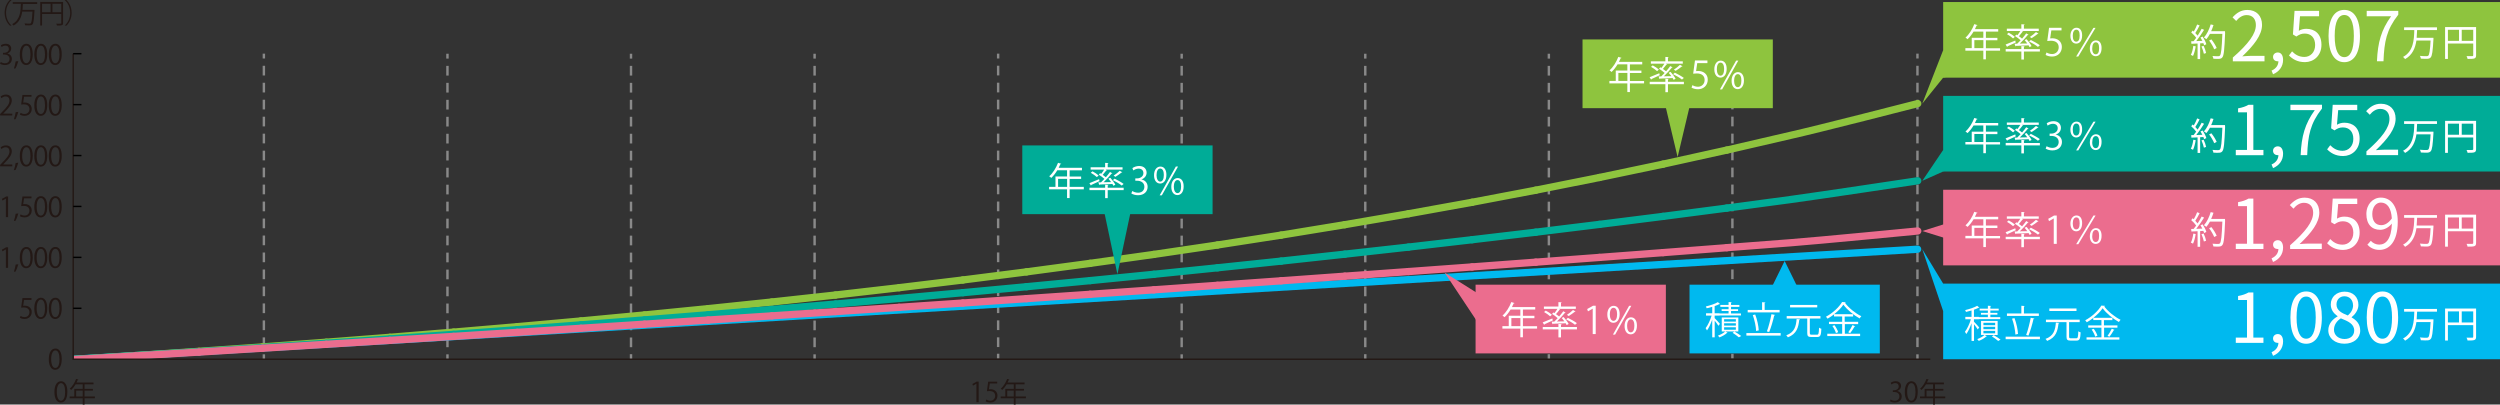
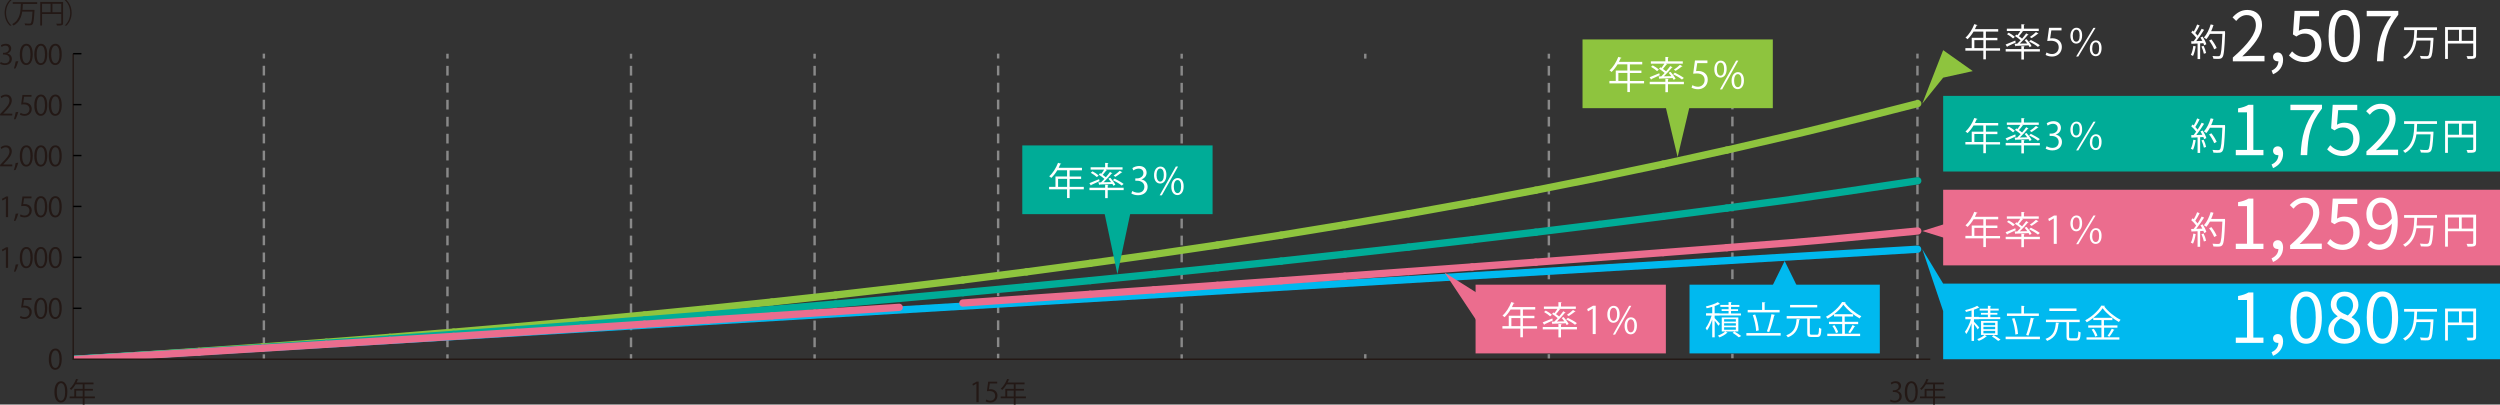
<svg xmlns="http://www.w3.org/2000/svg" id="_レイヤー_2" width="515.41" height="83.4" viewBox="0 0 515.41 83.4">
  <rect x="0" y="0" width="515.41" height="83.4" fill="#333333" stroke="none" />
  <defs>
    <style>.cls-1{stroke:#8ec43e;}.cls-1,.cls-2,.cls-3,.cls-4,.cls-5,.cls-6,.cls-7,.cls-8,.cls-9,.cls-10,.cls-11,.cls-12,.cls-13{fill:none;}.cls-1,.cls-2,.cls-3,.cls-5{stroke-linecap:round;stroke-width:1.5px;}.cls-1,.cls-2,.cls-3,.cls-5,.cls-6,.cls-7,.cls-8,.cls-10,.cls-11,.cls-12,.cls-13{stroke-miterlimit:10;}.cls-2{stroke:#00b9ef;}.cls-3{stroke:#00ac97;}.cls-5{stroke:#eb6d8e;}.cls-14{clip-path:url(#clippath);}.cls-6{stroke-dasharray:0 0 2 1.5;}.cls-6,.cls-7,.cls-8,.cls-11,.cls-12,.cls-13{stroke:#898989;stroke-width:.5px;}.cls-15{fill:#00b9ef;}.cls-16{fill:#00ac97;}.cls-17{fill:#eb6d8e;}.cls-18{fill:#fff;}.cls-19{fill:#8ec43e;}.cls-20{fill:#231815;}.cls-7{stroke-dasharray:0 0 2 1.5;}.cls-8{stroke-dasharray:0 0 2 1.5;}.cls-9{stroke:#231815;}.cls-9,.cls-10{stroke-width:.3px;}.cls-10{stroke:#000;}.cls-11{stroke-dasharray:0 0 2 1.5;}.cls-12{stroke-dasharray:0 0 2 1.5;}</style>
    <clipPath id="clippath">
      <rect class="cls-4" x="15.09" y="11.07" width="383.59" height="62.99" />
    </clipPath>
  </defs>
  <g id="_レイヤー_1-2">
    <g>
      <line class="cls-13" x1="167.94" y1="11.08" x2="167.94" y2="12.08" />
      <line class="cls-12" x1="167.94" y1="13.58" x2="167.94" y2="72.3" />
      <line class="cls-13" x1="167.94" y1="73.05" x2="167.94" y2="74.05" />
    </g>
    <g>
      <line class="cls-13" x1="92.25" y1="11.08" x2="92.25" y2="12.08" />
      <line class="cls-12" x1="92.25" y1="13.58" x2="92.25" y2="72.3" />
      <line class="cls-13" x1="92.25" y1="73.05" x2="92.25" y2="74.05" />
    </g>
    <g>
      <line class="cls-13" x1="243.62" y1="11.08" x2="243.62" y2="12.08" />
      <line class="cls-12" x1="243.62" y1="13.58" x2="243.62" y2="72.3" />
      <line class="cls-13" x1="243.62" y1="73.05" x2="243.62" y2="74.05" />
    </g>
    <g>
      <line class="cls-13" x1="319.32" y1="11.08" x2="319.32" y2="12.08" />
      <line class="cls-7" x1="319.32" y1="13.58" x2="319.32" y2="72.27" />
      <line class="cls-13" x1="319.32" y1="73.02" x2="319.32" y2="74.02" />
    </g>
    <g>
      <line class="cls-13" x1="395.31" y1="11.06" x2="395.31" y2="12.06" />
      <line class="cls-11" x1="395.31" y1="13.56" x2="395.31" y2="72.3" />
      <line class="cls-13" x1="395.31" y1="73.05" x2="395.31" y2="74.05" />
    </g>
    <g>
      <line class="cls-13" x1="281.47" y1="11.08" x2="281.47" y2="12.08" />
-       <line class="cls-7" x1="281.47" y1="13.58" x2="281.47" y2="72.27" />
      <line class="cls-13" x1="281.47" y1="73.02" x2="281.47" y2="74.02" />
    </g>
    <g>
      <line class="cls-13" x1="357.16" y1="11.06" x2="357.16" y2="12.06" />
      <line class="cls-8" x1="357.16" y1="13.55" x2="357.16" y2="72.18" />
      <line class="cls-13" x1="357.16" y1="72.93" x2="357.16" y2="73.93" />
    </g>
    <g>
      <line class="cls-13" x1="130.09" y1="11.08" x2="130.09" y2="12.08" />
      <line class="cls-7" x1="130.09" y1="13.58" x2="130.09" y2="72.27" />
      <line class="cls-13" x1="130.09" y1="73.02" x2="130.09" y2="74.02" />
    </g>
    <g>
      <line class="cls-13" x1="54.4" y1="11.06" x2="54.4" y2="12.06" />
      <line class="cls-6" x1="54.4" y1="13.56" x2="54.4" y2="72.3" />
      <line class="cls-13" x1="54.4" y1="73.05" x2="54.4" y2="74.05" />
    </g>
    <g>
      <line class="cls-13" x1="205.78" y1="11.06" x2="205.78" y2="12.06" />
      <line class="cls-8" x1="205.78" y1="13.55" x2="205.78" y2="72.18" />
      <line class="cls-13" x1="205.78" y1="72.93" x2="205.78" y2="73.93" />
    </g>
    <g class="cls-14">
      <g>
        <line class="cls-2" x1="395.34" y1="51.38" x2="15.12" y2="74.06" />
        <g>
          <line class="cls-1" x1="27.9" y1="73.31" x2="14.77" y2="74.14" />
          <line class="cls-1" x1="41.02" y1="72.43" x2="27.9" y2="73.31" />
          <line class="cls-1" x1="54.14" y1="71.52" x2="41.02" y2="72.43" />
          <line class="cls-1" x1="67.27" y1="70.55" x2="54.14" y2="71.52" />
          <line class="cls-1" x1="80.39" y1="69.54" x2="67.27" y2="70.55" />
          <line class="cls-1" x1="93.52" y1="68.47" x2="80.39" y2="69.54" />
          <line class="cls-1" x1="106.64" y1="67.35" x2="93.52" y2="68.47" />
          <line class="cls-1" x1="119.76" y1="66.17" x2="106.64" y2="67.35" />
          <line class="cls-1" x1="132.89" y1="64.93" x2="119.76" y2="66.17" />
          <line class="cls-1" x1="146.01" y1="63.63" x2="132.89" y2="64.93" />
          <line class="cls-1" x1="159.14" y1="62.26" x2="146.01" y2="63.63" />
          <line class="cls-1" x1="172.26" y1="60.82" x2="159.14" y2="62.26" />
          <line class="cls-1" x1="185.38" y1="59.31" x2="172.26" y2="60.82" />
          <line class="cls-1" x1="198.51" y1="57.72" x2="185.38" y2="59.31" />
          <line class="cls-1" x1="211.63" y1="56.05" x2="198.51" y2="57.72" />
          <line class="cls-1" x1="224.76" y1="54.29" x2="211.63" y2="56.05" />
          <line class="cls-1" x1="237.88" y1="52.45" x2="224.76" y2="54.29" />
          <line class="cls-1" x1="251" y1="50.51" x2="237.88" y2="52.45" />
          <line class="cls-1" x1="264.13" y1="48.47" x2="251" y2="50.51" />
          <line class="cls-1" x1="277.25" y1="46.32" x2="264.13" y2="48.47" />
          <line class="cls-1" x1="290.38" y1="44.07" x2="277.25" y2="46.32" />
          <line class="cls-1" x1="303.5" y1="41.7" x2="290.38" y2="44.07" />
          <line class="cls-1" x1="316.62" y1="39.21" x2="303.5" y2="41.7" />
          <line class="cls-1" x1="329.75" y1="36.59" x2="316.62" y2="39.21" />
          <line class="cls-1" x1="342.87" y1="33.84" x2="329.75" y2="36.59" />
          <line class="cls-1" x1="356" y1="30.94" x2="342.87" y2="33.84" />
          <path class="cls-1" d="M395.37,21.35s-20.9,5.38-26.25,6.56c-3.23,.75-13.12,3.04-13.12,3.04" />
        </g>
        <g>
          <line class="cls-3" x1="27.9" y1="73.34" x2="14.77" y2="74.15" />
          <line class="cls-3" x1="41.02" y1="72.51" x2="27.9" y2="73.34" />
          <line class="cls-3" x1="54.14" y1="71.66" x2="41.02" y2="72.51" />
          <line class="cls-3" x1="67.27" y1="70.77" x2="54.14" y2="71.66" />
          <line class="cls-3" x1="80.39" y1="69.87" x2="67.27" y2="70.77" />
          <line class="cls-3" x1="93.52" y1="68.93" x2="80.39" y2="69.87" />
          <line class="cls-3" x1="106.64" y1="67.97" x2="93.52" y2="68.93" />
          <line class="cls-3" x1="119.76" y1="66.97" x2="106.64" y2="67.97" />
          <line class="cls-3" x1="132.89" y1="65.95" x2="119.76" y2="66.97" />
          <line class="cls-3" x1="146.01" y1="64.89" x2="132.89" y2="65.95" />
          <line class="cls-3" x1="159.14" y1="63.8" x2="146.01" y2="64.89" />
          <line class="cls-3" x1="172.26" y1="62.68" x2="159.14" y2="63.8" />
          <line class="cls-3" x1="185.38" y1="61.53" x2="172.26" y2="62.68" />
          <line class="cls-3" x1="198.51" y1="60.34" x2="185.38" y2="61.53" />
          <line class="cls-3" x1="211.63" y1="59.11" x2="198.51" y2="60.34" />
          <line class="cls-3" x1="224.76" y1="57.85" x2="211.63" y2="59.11" />
          <line class="cls-3" x1="237.88" y1="56.55" x2="224.76" y2="57.85" />
          <line class="cls-3" x1="251" y1="55.21" x2="237.88" y2="56.55" />
          <line class="cls-3" x1="264.13" y1="53.83" x2="251" y2="55.21" />
          <line class="cls-3" x1="277.25" y1="52.4" x2="264.13" y2="53.83" />
          <line class="cls-3" x1="290.38" y1="50.94" x2="277.25" y2="52.4" />
          <line class="cls-3" x1="303.5" y1="49.42" x2="290.38" y2="50.94" />
          <line class="cls-3" x1="316.62" y1="47.87" x2="303.5" y2="49.42" />
          <line class="cls-3" x1="329.75" y1="46.26" x2="316.62" y2="47.87" />
          <line class="cls-3" x1="342.87" y1="44.61" x2="329.75" y2="46.26" />
          <line class="cls-3" x1="356" y1="42.9" x2="342.87" y2="44.61" />
          <path class="cls-3" d="M395.37,37.27s-21.01,3.17-26.25,3.87c-5.24,.7-13.12,1.76-13.12,1.76" />
        </g>
        <g>
          <line class="cls-5" x1="27.9" y1="73.37" x2="14.77" y2="74.16" />
          <line class="cls-5" x1="41.02" y1="72.59" x2="27.9" y2="73.37" />
          <line class="cls-5" x1="54.14" y1="71.79" x2="41.02" y2="72.59" />
          <line class="cls-5" x1="67.27" y1="70.98" x2="54.14" y2="71.79" />
          <line class="cls-5" x1="80.39" y1="70.17" x2="67.27" y2="70.98" />
          <line class="cls-5" x1="93.52" y1="69.35" x2="80.39" y2="70.17" />
          <line class="cls-5" x1="106.64" y1="68.52" x2="93.52" y2="69.35" />
          <line class="cls-5" x1="119.76" y1="67.68" x2="106.64" y2="68.52" />
          <line class="cls-5" x1="132.89" y1="66.83" x2="119.76" y2="67.68" />
          <line class="cls-5" x1="146.01" y1="65.98" x2="132.89" y2="66.83" />
          <line class="cls-5" x1="159.14" y1="65.12" x2="146.01" y2="65.98" />
          <line class="cls-5" x1="172.26" y1="64.24" x2="159.14" y2="65.12" />
          <line class="cls-5" x1="185.38" y1="63.36" x2="172.26" y2="64.24" />
-           <line class="cls-5" x1="198.51" y1="62.47" x2="185.38" y2="63.36" />
          <line class="cls-5" x1="211.63" y1="61.57" x2="198.51" y2="62.47" />
          <line class="cls-5" x1="224.76" y1="60.67" x2="211.63" y2="61.57" />
          <line class="cls-5" x1="237.88" y1="59.75" x2="224.76" y2="60.67" />
          <line class="cls-5" x1="251" y1="58.82" x2="237.88" y2="59.75" />
          <line class="cls-5" x1="264.13" y1="57.89" x2="251" y2="58.82" />
          <line class="cls-5" x1="277.25" y1="56.94" x2="264.13" y2="57.89" />
          <line class="cls-5" x1="290.38" y1="55.99" x2="277.25" y2="56.94" />
          <line class="cls-5" x1="303.5" y1="55.03" x2="290.38" y2="55.99" />
          <line class="cls-5" x1="316.62" y1="54.05" x2="303.5" y2="55.03" />
          <line class="cls-5" x1="329.75" y1="53.07" x2="316.62" y2="54.05" />
          <line class="cls-5" x1="342.87" y1="52.08" x2="329.75" y2="53.07" />
          <line class="cls-5" x1="356" y1="51.07" x2="342.87" y2="52.08" />
          <path class="cls-5" d="M395.37,47.62s-20.47,1.99-26.25,2.43-13.12,1.01-13.12,1.01" />
        </g>
      </g>
    </g>
    <polyline class="cls-9" points="15.09 11.07 15.09 74.06 397.96 74.06" />
    <g>
      <line class="cls-10" x1="15.09" y1="63.56" x2="16.79" y2="63.56" />
      <line class="cls-10" x1="15.09" y1="53.06" x2="16.79" y2="53.06" />
      <line class="cls-10" x1="15.09" y1="42.56" x2="16.79" y2="42.56" />
      <line class="cls-10" x1="15.09" y1="32.07" x2="16.79" y2="32.07" />
      <line class="cls-10" x1="15.09" y1="21.57" x2="16.79" y2="21.57" />
      <line class="cls-10" x1="15.09" y1="11.07" x2="16.79" y2="11.07" />
    </g>
    <g>
      <path class="cls-20" d="M11.22,80.81c0-1.49,.58-2.21,1.37-2.21s1.3,.76,1.3,2.15c0,1.48-.52,2.24-1.36,2.24-.77,0-1.31-.76-1.31-2.18Zm2.2-.03c0-1.06-.26-1.79-.85-1.79-.5,0-.86,.68-.86,1.79s.31,1.83,.85,1.83c.63,0,.87-.82,.87-1.83Z" />
      <path class="cls-20" d="M19.56,81.73v.38h-2.12v1.3h-.39v-1.3h-2.69v-.38h.95v-1.56h1.74v-.93h-1.46c-.27,.45-.58,.85-.91,1.15-.07-.07-.22-.19-.31-.25,.53-.45,1.03-1.24,1.32-2.03l.48,.15c-.02,.05-.07,.06-.13,.05-.07,.19-.16,.37-.26,.55h3.5v.38h-1.85v.93h1.73v.36h-1.73v1.2h2.12Zm-3.86,0h1.35v-1.2h-1.35v1.2Z" />
    </g>
    <g>
      <path class="cls-20" d="M201.3,82.92v-3.81h-.01l-.7,.4-.11-.35,.88-.49h.4v4.25h-.46Z" />
      <path class="cls-20" d="M205.59,78.67v.39h-1.53l-.18,1.2c.09-.01,.18-.02,.33-.02,.75,0,1.43,.45,1.43,1.31s-.62,1.44-1.46,1.44c-.43,0-.78-.12-.98-.25l.14-.37c.16,.11,.47,.24,.84,.24,.53,0,.99-.39,.99-1,0-.58-.37-.99-1.17-.99-.23,0-.4,.02-.54,.04l.27-1.98h1.87Z" />
      <path class="cls-20" d="M211.51,81.73v.38h-2.12v1.3h-.39v-1.3h-2.69v-.38h.95v-1.56h1.74v-.93h-1.46c-.27,.45-.58,.85-.91,1.15-.07-.07-.22-.19-.31-.25,.53-.45,1.03-1.24,1.32-2.03l.48,.15c-.02,.05-.07,.06-.13,.05-.07,.19-.16,.37-.26,.55h3.5v.38h-1.85v.93h1.73v.36h-1.73v1.2h2.12Zm-3.86,0h1.35v-1.2h-1.35v1.2Z" />
    </g>
    <g>
      <path class="cls-20" d="M391.14,80.62c.5,.08,.93,.49,.93,1.1,0,.67-.49,1.27-1.44,1.27-.43,0-.81-.14-1-.27l.14-.36c.15,.1,.49,.25,.87,.25,.71,0,.95-.5,.95-.89,0-.62-.53-.91-1.08-.91h-.28v-.35h.28c.41,0,.94-.25,.94-.79,0-.37-.22-.69-.73-.69-.31,0-.61,.15-.78,.28l-.14-.35c.2-.16,.6-.32,1.01-.32,.78,0,1.12,.49,1.12,1,0,.44-.28,.83-.77,1v.02Z" />
      <path class="cls-20" d="M392.7,80.81c0-1.49,.58-2.21,1.37-2.21s1.3,.76,1.3,2.15c0,1.48-.52,2.24-1.36,2.24-.77,0-1.31-.76-1.31-2.18Zm2.2-.03c0-1.06-.26-1.79-.85-1.79-.5,0-.86,.68-.86,1.79s.31,1.83,.85,1.83c.63,0,.87-.82,.87-1.83Z" />
      <path class="cls-20" d="M401.04,81.73v.38h-2.12v1.3h-.39v-1.3h-2.69v-.38h.95v-1.56h1.74v-.93h-1.46c-.27,.45-.58,.85-.91,1.15-.07-.07-.21-.19-.31-.25,.53-.45,1.03-1.24,1.32-2.03l.48,.15c-.02,.05-.07,.06-.13,.05-.07,.19-.16,.37-.25,.55h3.5v.38h-1.85v.93h1.73v.36h-1.73v1.2h2.12Zm-3.86,0h1.35v-1.2h-1.35v1.2Z" />
    </g>
    <rect class="cls-19" x="326.26" y="8.13" width="39.23" height="14.17" />
    <g>
      <path class="cls-18" d="M338.95,16.68v.51h-2.92v1.79h-.53v-1.79h-3.7v-.51h1.31v-2.14h2.39v-1.28h-2.01c-.38,.62-.8,1.17-1.25,1.58-.09-.09-.3-.27-.42-.34,.73-.62,1.41-1.7,1.82-2.78l.66,.21c-.03,.07-.1,.08-.18,.07-.1,.26-.22,.51-.35,.76h4.8v.51h-2.54v1.28h2.37v.5h-2.37v1.65h2.92Zm-5.3,0h1.86v-1.65h-1.86v1.65Z" />
      <path class="cls-18" d="M340.09,15.92c.51-.19,1.26-.51,2-.82l.09,.41c-.62,.29-1.27,.6-1.7,.79,0,.05-.02,.11-.07,.13l-.32-.51Zm7.07,.94v.5h-3.29v1.65h-.53v-1.65h-3.23v-.5h3.23v-.62l.69,.04c0,.05-.05,.09-.16,.11v.48h3.29Zm-4.67-1.11c.23-.21,.47-.45,.7-.71-.3-.28-.77-.62-1.16-.87l.27-.3c.07,.04,.14,.08,.22,.13,.21-.26,.45-.6,.61-.87h-2.78v-.48h2.99v-.91l.69,.04c0,.05-.05,.09-.16,.11v.76h3.06v.48h-3.49l.29,.12s-.09,.07-.16,.06c-.19,.26-.48,.62-.73,.9,.24,.16,.48,.34,.65,.49,.32-.37,.62-.75,.85-1.08l.5,.27s-.08,.05-.16,.05c-.43,.53-1.06,1.23-1.65,1.79l1.54-.03c-.17-.24-.37-.49-.55-.7l.39-.19c.4,.44,.85,1.04,1.04,1.43l-.41,.22c-.05-.11-.12-.24-.2-.37-.97,.05-1.96,.09-2.6,.11,0,.05-.05,.09-.1,.1l-.21-.55h.56Zm-1.76-2.27c.44,.23,1,.6,1.27,.86l-.37,.33c-.26-.26-.81-.64-1.25-.89l.35-.3Zm4.56,1.5c.62,.3,1.43,.76,1.86,1.09l-.39,.34c-.39-.33-1.19-.81-1.83-1.12l.37-.31Zm-.2-.62c.41-.26,.95-.69,1.26-1l.53,.31s-.09,.05-.16,.05c-.33,.27-.86,.64-1.26,.89l-.38-.25Z" />
      <path class="cls-18" d="M352.01,12.47v.54h-2.1l-.24,1.65c.12-.02,.25-.03,.45-.03,1.04,0,1.96,.62,1.96,1.79s-.86,1.98-2.01,1.98c-.58,0-1.08-.17-1.34-.34l.19-.51c.22,.15,.65,.33,1.15,.33,.73,0,1.36-.54,1.36-1.38,0-.8-.51-1.36-1.61-1.36-.31,0-.55,.02-.75,.05l.37-2.72h2.57Z" />
      <path class="cls-18" d="M355.98,14.2c0,1.22-.6,1.8-1.29,1.8s-1.26-.57-1.26-1.72,.61-1.78,1.3-1.78c.79,0,1.25,.64,1.25,1.7Zm-2.03,.08c0,.71,.26,1.32,.75,1.32,.53,0,.75-.62,.75-1.36,0-.7-.19-1.33-.75-1.33s-.75,.7-.75,1.37Zm1.08,4.15h-.44l3.34-5.94h.45l-3.34,5.94Zm4.51-1.84c0,1.21-.6,1.79-1.29,1.79s-1.26-.57-1.26-1.72,.61-1.79,1.3-1.79c.79,0,1.25,.65,1.25,1.71Zm-2.03,.04c0,.74,.26,1.34,.75,1.34,.54,0,.75-.61,.75-1.36,0-.69-.19-1.33-.74-1.33-.52,0-.76,.68-.76,1.35Z" />
    </g>
    <rect class="cls-15" x="348.32" y="58.69" width="39.23" height="14.17" />
    <polygon class="cls-17" points="305.09 60.76 305.09 67.13 297.83 56.2 305.09 60.76" />
    <polygon class="cls-19" points="348.34 21.94 343.38 21.94 345.86 32.38 348.34 21.94" />
    <polygon class="cls-15" points="370.41 58.84 365.45 58.84 367.93 53.8 370.41 58.84" />
    <rect class="cls-17" x="304.21" y="58.69" width="39.23" height="14.17" />
    <g>
      <path class="cls-18" d="M316.89,67.23v.51h-2.92v1.79h-.53v-1.79h-3.7v-.51h1.31v-2.14h2.39v-1.28h-2.01c-.37,.62-.8,1.17-1.25,1.58-.09-.09-.3-.26-.42-.34,.73-.62,1.41-1.7,1.82-2.78l.66,.21c-.03,.07-.1,.09-.18,.07-.1,.26-.22,.51-.35,.76h4.8v.51h-2.54v1.28h2.37v.5h-2.37v1.65h2.92Zm-5.3,0h1.86v-1.65h-1.86v1.65Z" />
      <path class="cls-18" d="M318.04,66.47c.51-.19,1.26-.51,2-.82l.09,.41c-.62,.29-1.27,.6-1.7,.79,0,.05-.02,.11-.07,.13l-.32-.51Zm7.07,.94v.5h-3.29v1.65h-.53v-1.65h-3.23v-.5h3.23v-.62l.69,.04c0,.05-.05,.09-.16,.11v.48h3.29Zm-4.67-1.11c.23-.21,.47-.45,.7-.71-.3-.28-.77-.62-1.16-.87l.27-.3c.07,.04,.14,.09,.22,.13,.21-.27,.45-.6,.61-.87h-2.78v-.48h2.99v-.91l.69,.04c0,.05-.05,.09-.16,.11v.76h3.06v.48h-3.49l.29,.12s-.09,.07-.16,.06c-.19,.27-.48,.62-.73,.9,.24,.16,.48,.34,.65,.49,.32-.37,.62-.75,.85-1.08l.5,.27s-.08,.05-.16,.05c-.43,.53-1.06,1.23-1.65,1.79l1.54-.03c-.17-.24-.37-.49-.55-.7l.39-.19c.4,.44,.85,1.04,1.04,1.43l-.41,.22c-.05-.11-.12-.24-.2-.37-.97,.05-1.96,.09-2.6,.11,0,.05-.05,.09-.1,.1l-.21-.55h.56Zm-1.76-2.27c.44,.23,1,.6,1.27,.86l-.37,.33c-.26-.26-.81-.64-1.25-.89l.35-.3Zm4.56,1.5c.62,.3,1.43,.76,1.86,1.09l-.39,.34c-.39-.33-1.19-.81-1.83-1.12l.37-.31Zm-.2-.62c.41-.26,.95-.69,1.26-1l.53,.31s-.09,.05-.16,.05c-.33,.27-.86,.64-1.26,.89l-.38-.25Z" />
      <path class="cls-18" d="M328.36,68.87v-5.23h-.02l-.96,.55-.16-.48,1.21-.68h.55v5.84h-.63Z" />
      <path class="cls-18" d="M333.92,64.75c0,1.22-.6,1.8-1.29,1.8s-1.26-.57-1.26-1.72,.61-1.78,1.3-1.78c.79,0,1.25,.64,1.25,1.7Zm-2.03,.08c0,.71,.26,1.32,.75,1.32,.53,0,.75-.62,.75-1.36,0-.7-.19-1.33-.75-1.33s-.75,.7-.75,1.37Zm1.08,4.15h-.44l3.34-5.94h.45l-3.34,5.94Zm4.51-1.84c0,1.21-.6,1.79-1.29,1.79s-1.26-.57-1.26-1.72,.61-1.79,1.3-1.79c.79,0,1.25,.65,1.25,1.72Zm-2.03,.04c0,.74,.26,1.34,.75,1.34,.54,0,.75-.61,.75-1.36,0-.69-.19-1.33-.74-1.33-.52,0-.76,.68-.76,1.35Z" />
    </g>
    <rect class="cls-16" x="210.76" y="29.98" width="39.23" height="14.17" />
    <g>
      <path class="cls-18" d="M223.44,38.52v.52h-2.92v1.79h-.53v-1.79h-3.7v-.52h1.31v-2.14h2.39v-1.28h-2.01c-.37,.62-.8,1.17-1.25,1.58-.09-.09-.3-.27-.42-.34,.73-.62,1.41-1.7,1.82-2.78l.66,.21c-.03,.07-.1,.09-.18,.07-.1,.26-.22,.51-.35,.76h4.8v.51h-2.54v1.28h2.37v.5h-2.37v1.64h2.92Zm-5.3,0h1.86v-1.64h-1.86v1.64Z" />
      <path class="cls-18" d="M224.59,37.76c.51-.19,1.26-.51,2-.82l.09,.4c-.62,.29-1.27,.6-1.7,.79,0,.05-.02,.11-.07,.13l-.32-.51Zm7.07,.94v.5h-3.29v1.65h-.53v-1.65h-3.23v-.5h3.23v-.62l.69,.04c0,.05-.05,.09-.16,.11v.48h3.29Zm-4.67-1.11c.23-.21,.47-.45,.7-.71-.3-.28-.77-.62-1.16-.87l.27-.3c.07,.04,.14,.09,.22,.13,.21-.27,.45-.6,.61-.87h-2.78v-.48h2.99v-.91l.69,.04c0,.05-.05,.09-.16,.11v.76h3.06v.48h-3.49l.29,.12s-.09,.07-.16,.06c-.19,.26-.48,.62-.73,.9,.24,.16,.48,.34,.65,.49,.32-.37,.62-.75,.85-1.08l.5,.27s-.08,.05-.16,.05c-.43,.53-1.06,1.23-1.65,1.79l1.54-.03c-.17-.24-.37-.49-.55-.7l.39-.19c.4,.44,.85,1.04,1.04,1.43l-.41,.22c-.05-.11-.12-.24-.2-.37-.97,.05-1.96,.09-2.6,.11,0,.05-.05,.09-.1,.1l-.21-.55h.56Zm-1.76-2.27c.44,.23,1,.6,1.27,.86l-.37,.33c-.26-.26-.81-.64-1.25-.89l.35-.3Zm4.56,1.51c.62,.3,1.43,.76,1.86,1.09l-.39,.34c-.39-.33-1.19-.81-1.83-1.12l.37-.31Zm-.2-.62c.41-.26,.95-.69,1.26-1l.53,.31s-.09,.05-.16,.05c-.33,.27-.86,.64-1.26,.89l-.38-.25Z" />
      <path class="cls-18" d="M235.33,37c.69,.12,1.27,.67,1.27,1.51,0,.93-.67,1.74-1.98,1.74-.58,0-1.12-.19-1.38-.37l.2-.5c.21,.14,.68,.35,1.19,.35,.98,0,1.3-.69,1.3-1.22,0-.86-.73-1.25-1.49-1.25h-.38v-.48h.38c.56,0,1.29-.35,1.29-1.08,0-.51-.3-.94-1.01-.94-.43,0-.83,.21-1.07,.38l-.19-.48c.28-.22,.83-.44,1.39-.44,1.07,0,1.54,.68,1.54,1.38,0,.6-.38,1.14-1.06,1.38v.02Z" />
      <path class="cls-18" d="M240.47,36.04c0,1.22-.6,1.8-1.29,1.8s-1.26-.57-1.26-1.72,.61-1.78,1.3-1.78c.79,0,1.25,.64,1.25,1.7Zm-2.03,.08c0,.71,.26,1.32,.75,1.32,.53,0,.75-.62,.75-1.36,0-.7-.19-1.33-.75-1.33s-.75,.7-.75,1.37Zm1.08,4.15h-.44l3.34-5.94h.45l-3.34,5.94Zm4.51-1.84c0,1.21-.6,1.79-1.29,1.79s-1.26-.57-1.26-1.72,.61-1.79,1.3-1.79c.79,0,1.25,.65,1.25,1.71Zm-2.03,.04c0,.74,.26,1.34,.75,1.34,.54,0,.75-.61,.75-1.36,0-.69-.19-1.33-.74-1.33-.52,0-.76,.68-.76,1.35Z" />
    </g>
    <polygon class="cls-16" points="233.21 43.15 227.54 43.15 230.37 56.54 233.21 43.15" />
    <g>
      <path class="cls-18" d="M353.51,65.59c.25,.24,.93,.99,1.08,1.18l-.32,.4c-.13-.23-.48-.71-.76-1.07v3.44h-.51v-3.65c-.3,.85-.69,1.72-1.08,2.23-.06-.14-.2-.35-.28-.47,.45-.58,.96-1.65,1.23-2.58h-1.15v-.49h1.28v-1.32c-.37,.11-.77,.21-1.14,.3-.03-.11-.11-.27-.17-.38,.9-.22,1.93-.55,2.47-.89l.46,.39s-.09,.04-.16,.02c-.26,.14-.58,.27-.96,.4v1.48h1.01v.05h1.86v-.51h-1.43v-.38h1.43v-.48h-1.7v-.39h1.7v-.6l.67,.05c0,.05-.05,.09-.16,.1v.45h1.72v.39h-1.72v.48h1.45v.38h-1.45v.51h2.04v.41h-4.41v.03h-1.01v.51Zm4.86,2.74h-2.67l.48,.27s-.08,.05-.15,.05c-.32,.32-.97,.69-1.54,.91-.07-.11-.21-.27-.31-.37,.55-.2,1.21-.55,1.5-.86h-.72v-2.88h3.42v2.88Zm-2.92-2.52v.49h2.42v-.49h-2.42Zm0,.83v.49h2.42v-.49h-2.42Zm0,.83v.51h2.42v-.51h-2.42Zm3.04,2.08c-.3-.27-.82-.64-1.29-.94l.37-.27c.51,.29,1.08,.66,1.41,.93l-.48,.27Z" />
      <path class="cls-18" d="M360.04,68.67h7.07v.52h-7.07v-.52Zm6.85-4.78v.51h-6.58v-.51h2.97v-1.59l.69,.05c0,.05-.05,.09-.16,.11v1.43h3.07Zm-5.03,.94c.41,1.05,.69,2.39,.73,3.29-.05,0-.11,0-.54,.12-.03-.88-.31-2.24-.69-3.28l.5-.12Zm4.11,.1c-.02,.05-.09,.1-.19,.11-.23,1.03-.67,2.55-1.04,3.41l-.47-.13c.34-.89,.74-2.46,.94-3.55l.76,.16Z" />
      <path class="cls-18" d="M371.1,65.83c0,.05-.06,.1-.16,.12-.17,1.51-.5,2.89-2.35,3.6-.06-.13-.21-.32-.33-.42,1.72-.62,2.01-1.87,2.14-3.36l.71,.06Zm2.03,2.84c0,.27,.06,.33,.38,.33h1.08c.33,0,.39-.22,.43-1.45,.12,.1,.33,.19,.48,.23-.05,1.34-.2,1.7-.87,1.7h-1.18c-.67,0-.86-.17-.86-.81v-3h-4.24v-.51h6.96v.51h-2.19v3Zm1.52-5.81v.51h-5.6v-.51h5.6Z" />
-       <path class="cls-18" d="M380.34,66.81v2h3.15v.47h-6.77v-.47h3.07v-2h-2.72v-.47h2.72v-1.09h-1.68v-.44c-.42,.33-.87,.63-1.33,.89-.08-.12-.22-.3-.33-.41,1.37-.72,2.71-1.97,3.32-3.03l.76,.05c-.02,.06-.08,.1-.16,.12,.76,1.04,2.16,2.18,3.37,2.76-.12,.13-.26,.3-.35,.46-1.22-.67-2.61-1.81-3.35-2.84-.41,.63-1.11,1.34-1.91,1.97h3.92v.48h-1.74v1.09h2.78v.47h-2.78Zm-1.84,1.86c-.1-.4-.41-1.01-.73-1.47l.43-.16c.33,.44,.66,1.04,.76,1.44l-.46,.19Zm4.01-1.4s-.08,.07-.17,.06c-.23,.41-.6,.98-.9,1.36l-.39-.19c.29-.39,.67-1.03,.87-1.48l.58,.26Z" />
+       <path class="cls-18" d="M380.34,66.81v2h3.15v.47h-6.77v-.47h3.07v-2h-2.72v-.47h2.72v-1.09h-1.68v-.44c-.42,.33-.87,.63-1.33,.89-.08-.12-.22-.3-.33-.41,1.37-.72,2.71-1.97,3.32-3.03l.76,.05c-.02,.06-.08,.1-.16,.12,.76,1.04,2.16,2.18,3.37,2.76-.12,.13-.26,.3-.35,.46-1.22-.67-2.61-1.81-3.35-2.84-.41,.63-1.11,1.34-1.91,1.97h3.92v.48h-1.74v1.09h2.78v.47h-2.78Zm-1.84,1.86c-.1-.4-.41-1.01-.73-1.47l.43-.16c.33,.44,.66,1.04,.76,1.44l-.46,.19m4.01-1.4s-.08,.07-.17,.06c-.23,.41-.6,.98-.9,1.36l-.39-.19c.29-.39,.67-1.03,.87-1.48l.58,.26Z" />
    </g>
    <path class="cls-20" d="M10.06,74.06c0-1.49,.58-2.21,1.37-2.21s1.3,.76,1.3,2.15c0,1.48-.52,2.24-1.36,2.24-.77,0-1.31-.76-1.31-2.18Zm2.2-.03c0-1.06-.26-1.79-.85-1.79-.5,0-.86,.68-.86,1.79s.31,1.83,.85,1.83c.63,0,.87-.82,.87-1.83Z" />
    <g>
      <path class="cls-20" d="M6.49,61.45v.39h-1.53l-.18,1.2c.09-.01,.18-.02,.33-.02,.76,0,1.43,.45,1.43,1.3s-.62,1.44-1.46,1.44c-.43,0-.78-.12-.98-.25l.14-.37c.16,.11,.47,.24,.84,.24,.53,0,.99-.39,.99-1,0-.58-.37-.99-1.17-.99-.23,0-.4,.02-.54,.04l.27-1.98h1.87Z" />
      <path class="cls-20" d="M7.07,63.59c0-1.49,.58-2.21,1.37-2.21s1.3,.76,1.3,2.15c0,1.48-.52,2.24-1.36,2.24-.77,0-1.31-.76-1.31-2.18Zm2.2-.03c0-1.06-.26-1.79-.85-1.79-.51,0-.86,.68-.86,1.79s.31,1.83,.85,1.83c.63,0,.87-.82,.87-1.83Z" />
      <path class="cls-20" d="M10.06,63.59c0-1.49,.58-2.21,1.37-2.21s1.3,.76,1.3,2.15c0,1.48-.52,2.24-1.36,2.24-.77,0-1.31-.76-1.31-2.18Zm2.2-.03c0-1.06-.26-1.79-.85-1.79-.51,0-.86,.68-.86,1.79s.31,1.83,.85,1.83c.63,0,.87-.82,.87-1.83Z" />
    </g>
    <g>
      <path class="cls-20" d="M1.21,55.23v-3.81h-.01l-.7,.4-.11-.35,.88-.49h.4v4.25h-.46Z" />
      <path class="cls-20" d="M3.78,54.48c-.14,.52-.42,1.24-.57,1.5l-.35,.04c.13-.35,.3-1.03,.37-1.48l.55-.06Z" />
      <path class="cls-20" d="M4.08,53.12c0-1.49,.58-2.21,1.37-2.21s1.3,.76,1.3,2.15c0,1.48-.52,2.24-1.36,2.24-.77,0-1.31-.76-1.31-2.18Zm2.2-.03c0-1.06-.26-1.79-.85-1.79-.5,0-.86,.68-.86,1.79s.31,1.83,.85,1.83c.63,0,.87-.82,.87-1.83Z" />
      <path class="cls-20" d="M7.07,53.12c0-1.49,.58-2.21,1.37-2.21s1.3,.76,1.3,2.15c0,1.48-.52,2.24-1.36,2.24-.77,0-1.31-.76-1.31-2.18Zm2.2-.03c0-1.06-.26-1.79-.85-1.79-.5,0-.86,.68-.86,1.79s.31,1.83,.85,1.83c.63,0,.87-.82,.87-1.83Z" />
      <path class="cls-20" d="M10.06,53.12c0-1.49,.58-2.21,1.37-2.21s1.3,.76,1.3,2.15c0,1.48-.52,2.24-1.36,2.24-.77,0-1.31-.76-1.31-2.18Zm2.2-.03c0-1.06-.26-1.79-.85-1.79-.5,0-.86,.68-.86,1.79s.31,1.83,.85,1.83c.63,0,.87-.82,.87-1.83Z" />
    </g>
    <g>
      <path class="cls-20" d="M1.21,44.76v-3.81h-.01l-.7,.4-.11-.35,.88-.49h.4v4.25h-.46Z" />
      <path class="cls-20" d="M3.78,44.01c-.14,.52-.42,1.24-.57,1.5l-.35,.04c.13-.35,.3-1.03,.37-1.48l.55-.06Z" />
      <path class="cls-20" d="M6.49,40.5v.39h-1.53l-.18,1.2c.09-.01,.18-.02,.33-.02,.75,0,1.43,.45,1.43,1.31s-.62,1.44-1.46,1.44c-.43,0-.78-.12-.98-.25l.14-.37c.16,.11,.47,.24,.84,.24,.53,0,.99-.39,.99-1,0-.58-.37-.99-1.17-.99-.23,0-.4,.02-.54,.04l.27-1.98h1.87Z" />
      <path class="cls-20" d="M7.07,42.65c0-1.49,.58-2.21,1.37-2.21s1.3,.76,1.3,2.15c0,1.48-.52,2.24-1.36,2.24-.77,0-1.31-.76-1.31-2.18Zm2.2-.03c0-1.06-.26-1.79-.85-1.79-.5,0-.86,.68-.86,1.79s.31,1.83,.85,1.83c.63,0,.87-.82,.87-1.83Z" />
      <path class="cls-20" d="M10.06,42.65c0-1.49,.58-2.21,1.37-2.21s1.3,.76,1.3,2.15c0,1.48-.52,2.24-1.36,2.24-.77,0-1.31-.76-1.31-2.18Zm2.2-.03c0-1.06-.26-1.79-.85-1.79-.5,0-.86,.68-.86,1.79s.31,1.83,.85,1.83c.63,0,.87-.82,.87-1.83Z" />
    </g>
    <g>
      <path class="cls-20" d="M2.53,34.29H.02v-.29l.41-.44c1.01-1.02,1.52-1.64,1.52-2.33,0-.45-.2-.87-.81-.87-.34,0-.65,.19-.85,.35l-.16-.33c.26-.23,.65-.41,1.1-.41,.86,0,1.2,.62,1.2,1.21,0,.8-.56,1.48-1.44,2.37l-.33,.35H.65s1.88,.01,1.88,.01v.39Z" />
      <path class="cls-20" d="M3.78,33.54c-.14,.52-.42,1.24-.57,1.5l-.35,.04c.13-.35,.3-1.03,.37-1.48l.55-.06Z" />
      <path class="cls-20" d="M4.08,32.17c0-1.49,.58-2.21,1.37-2.21s1.3,.76,1.3,2.15c0,1.48-.52,2.24-1.36,2.24-.77,0-1.31-.76-1.31-2.18Zm2.2-.03c0-1.06-.26-1.79-.85-1.79-.5,0-.86,.68-.86,1.79s.31,1.83,.85,1.83c.63,0,.87-.82,.87-1.83Z" />
      <path class="cls-20" d="M7.07,32.17c0-1.49,.58-2.21,1.37-2.21s1.3,.76,1.3,2.15c0,1.48-.52,2.24-1.36,2.24-.77,0-1.31-.76-1.31-2.18Zm2.2-.03c0-1.06-.26-1.79-.85-1.79-.5,0-.86,.68-.86,1.79s.31,1.83,.85,1.83c.63,0,.87-.82,.87-1.83Z" />
      <path class="cls-20" d="M10.06,32.17c0-1.49,.58-2.21,1.37-2.21s1.3,.76,1.3,2.15c0,1.48-.52,2.24-1.36,2.24-.77,0-1.31-.76-1.31-2.18Zm2.2-.03c0-1.06-.26-1.79-.85-1.79-.5,0-.86,.68-.86,1.79s.31,1.83,.85,1.83c.63,0,.87-.82,.87-1.83Z" />
    </g>
    <g>
      <path class="cls-20" d="M2.53,23.81H.02v-.29l.41-.44c1.01-1.02,1.52-1.64,1.52-2.33,0-.45-.2-.87-.81-.87-.34,0-.65,.19-.85,.35l-.16-.33c.26-.23,.65-.41,1.1-.41,.86,0,1.2,.62,1.2,1.21,0,.8-.56,1.48-1.44,2.37l-.33,.35H.65s1.88,.01,1.88,.01v.39Z" />
      <path class="cls-20" d="M3.78,23.07c-.14,.52-.42,1.24-.57,1.5l-.35,.04c.13-.35,.3-1.03,.37-1.48l.55-.06Z" />
      <path class="cls-20" d="M6.49,19.56v.39h-1.53l-.18,1.2c.09-.01,.18-.02,.33-.02,.75,0,1.43,.45,1.43,1.31s-.62,1.44-1.46,1.44c-.43,0-.78-.12-.98-.25l.14-.37c.16,.11,.47,.24,.84,.24,.53,0,.99-.39,.99-1,0-.58-.37-.99-1.17-.99-.23,0-.4,.02-.54,.04l.27-1.98h1.87Z" />
      <path class="cls-20" d="M7.07,21.7c0-1.49,.58-2.21,1.37-2.21s1.3,.76,1.3,2.15c0,1.48-.52,2.24-1.36,2.24-.77,0-1.31-.76-1.31-2.18Zm2.2-.03c0-1.06-.26-1.79-.85-1.79-.5,0-.86,.68-.86,1.79s.31,1.83,.85,1.83c.63,0,.87-.82,.87-1.83Z" />
      <path class="cls-20" d="M10.06,21.7c0-1.49,.58-2.21,1.37-2.21s1.3,.76,1.3,2.15c0,1.48-.52,2.24-1.36,2.24-.77,0-1.31-.76-1.31-2.18Zm2.2-.03c0-1.06-.26-1.79-.85-1.79-.5,0-.86,.68-.86,1.79s.31,1.83,.85,1.83c.63,0,.87-.82,.87-1.83Z" />
    </g>
    <g>
      <path class="cls-20" d="M1.52,11.04c.5,.08,.93,.49,.93,1.1,0,.68-.49,1.27-1.44,1.27-.43,0-.81-.14-1-.27l.14-.36c.15,.1,.49,.26,.87,.26,.72,0,.95-.5,.95-.89,0-.62-.53-.91-1.08-.91h-.28v-.35h.28c.41,0,.94-.26,.94-.79,0-.37-.22-.69-.73-.69-.31,0-.61,.15-.78,.28l-.14-.35c.2-.16,.6-.32,1.01-.32,.78,0,1.12,.49,1.12,1,0,.44-.28,.83-.77,1v.02Z" />
      <path class="cls-20" d="M3.78,12.6c-.14,.52-.42,1.24-.57,1.5l-.35,.04c.13-.35,.3-1.03,.37-1.48l.55-.06Z" />
      <path class="cls-20" d="M4.08,11.23c0-1.49,.58-2.21,1.37-2.21s1.3,.76,1.3,2.15c0,1.48-.52,2.24-1.36,2.24-.77,0-1.31-.76-1.31-2.18Zm2.2-.03c0-1.06-.26-1.79-.85-1.79-.5,0-.86,.68-.86,1.79s.31,1.83,.85,1.83c.63,0,.87-.82,.87-1.83Z" />
      <path class="cls-20" d="M7.07,11.23c0-1.49,.58-2.21,1.37-2.21s1.3,.76,1.3,2.15c0,1.48-.52,2.24-1.36,2.24-.77,0-1.31-.76-1.31-2.18Zm2.2-.03c0-1.06-.26-1.79-.85-1.79-.5,0-.86,.68-.86,1.79s.31,1.83,.85,1.83c.63,0,.87-.82,.87-1.83Z" />
      <path class="cls-20" d="M10.06,11.23c0-1.49,.58-2.21,1.37-2.21s1.3,.76,1.3,2.15c0,1.48-.52,2.24-1.36,2.24-.77,0-1.31-.76-1.31-2.18Zm2.2-.03c0-1.06-.26-1.79-.85-1.79-.5,0-.86,.68-.86,1.79s.31,1.83,.85,1.83c.63,0,.87-.82,.87-1.83Z" />
    </g>
    <g>
      <path class="cls-20" d="M2.37,.03c-.62,.52-1.12,1.46-1.12,2.61s.52,2.11,1.12,2.61v.03h-.34c-.57-.52-1.08-1.47-1.08-2.64S1.46,.52,2.03,0h.34V.03Z" />
      <path class="cls-20" d="M7.67,.82h-2.85s-.06,.04-.11,.04c-.02,.37-.03,.77-.07,1.17h2.25s.23,.02,.23,.02c0,.04,0,.09-.01,.13-.1,1.92-.2,2.62-.43,2.86-.15,.16-.29,.2-.74,.2-.22,0-.49-.01-.76-.03-.01-.11-.06-.27-.14-.38,.45,.04,.88,.04,1.06,.04,.1,0,.17-.02,.23-.07,.18-.16,.28-.81,.36-2.41h-2.11c-.16,1.12-.59,2.24-1.79,2.88-.06-.1-.18-.23-.28-.3,1.67-.85,1.75-2.68,1.79-4.18h-1.67V.44H7.67v.38Z" />
      <path class="cls-20" d="M13.01,.4V4.75c0,.49-.21,.52-1.27,.52-.02-.11-.09-.28-.15-.39,.21,0,.4,.01,.56,.01,.45,0,.48,0,.48-.15v-1.85h-3.96v2.38h-.38V.4h4.72Zm-4.34,.38v1.74h1.76V.78h-1.76Zm2.14,1.74h1.82V.78h-1.82v1.74Z" />
      <path class="cls-20" d="M13.35,5.25c.62-.52,1.12-1.46,1.12-2.61S13.95,.53,13.35,.03v-.03h.34c.58,.52,1.08,1.47,1.08,2.64s-.5,2.12-1.08,2.64h-.34v-.03Z" />
    </g>
    <g>
      <rect class="cls-15" x="400.61" y="58.47" width="114.8" height="15.59" />
      <g>
        <path class="cls-18" d="M406.97,66.33c.25,.24,.93,.99,1.08,1.19l-.32,.4c-.13-.23-.48-.71-.76-1.07v3.44h-.51v-3.65c-.3,.85-.69,1.71-1.08,2.23-.06-.14-.2-.35-.28-.47,.45-.58,.96-1.65,1.23-2.58h-1.15v-.49h1.28v-1.32c-.37,.11-.77,.21-1.14,.3-.03-.11-.11-.27-.17-.38,.9-.22,1.93-.55,2.47-.89l.46,.39s-.09,.04-.16,.02c-.26,.14-.58,.27-.96,.4v1.48h1.01v.05h1.86v-.51h-1.43v-.37h1.43v-.48h-1.7v-.39h1.7v-.6l.67,.05c0,.05-.05,.09-.16,.1v.45h1.72v.39h-1.72v.48h1.45v.37h-1.45v.51h2.04v.41h-4.41v.03h-1.01v.51Zm4.86,2.74h-2.67l.48,.26s-.08,.05-.15,.05c-.32,.32-.97,.69-1.54,.9-.07-.11-.21-.26-.31-.37,.55-.2,1.21-.55,1.5-.86h-.72v-2.88h3.42v2.88Zm-2.92-2.52v.49h2.42v-.49h-2.42Zm0,.83v.49h2.42v-.49h-2.42Zm0,.83v.51h2.42v-.51h-2.42Zm3.04,2.08c-.3-.26-.82-.64-1.29-.94l.37-.26c.51,.29,1.08,.66,1.41,.93l-.48,.27Z" />
        <path class="cls-18" d="M413.49,69.41h7.07v.52h-7.07v-.52Zm6.85-4.78v.51h-6.58v-.51h2.97v-1.59l.69,.05c0,.05-.05,.09-.16,.11v1.43h3.07Zm-5.03,.94c.41,1.05,.69,2.39,.73,3.29-.05,0-.11,0-.54,.12-.03-.88-.31-2.24-.69-3.28l.5-.12Zm4.11,.1c-.02,.05-.09,.1-.19,.11-.23,1.03-.67,2.55-1.04,3.41l-.47-.13c.34-.89,.74-2.46,.94-3.55l.76,.16Z" />
        <path class="cls-18" d="M424.55,66.57c0,.05-.06,.1-.16,.12-.17,1.51-.5,2.89-2.35,3.6-.06-.13-.21-.32-.33-.42,1.72-.62,2.01-1.87,2.14-3.36l.71,.06Zm2.03,2.84c0,.27,.06,.33,.38,.33h1.08c.33,0,.39-.22,.43-1.45,.12,.1,.33,.2,.48,.23-.05,1.34-.2,1.7-.87,1.7h-1.18c-.67,0-.86-.17-.86-.81v-3h-4.24v-.51h6.96v.51h-2.19v3Zm1.52-5.81v.51h-5.6v-.51h5.6Z" />
        <path class="cls-18" d="M433.79,67.55v2h3.15v.47h-6.77v-.47h3.07v-2h-2.72v-.47h2.72v-1.09h-1.68v-.44c-.42,.33-.87,.63-1.33,.89-.08-.12-.22-.3-.33-.41,1.37-.73,2.71-1.97,3.32-3.03l.76,.05c-.02,.06-.08,.1-.16,.12,.76,1.04,2.16,2.17,3.37,2.76-.12,.13-.26,.3-.35,.46-1.22-.67-2.61-1.81-3.35-2.84-.41,.63-1.11,1.34-1.91,1.97h3.92v.48h-1.74v1.09h2.78v.47h-2.78Zm-1.84,1.86c-.1-.4-.41-1.01-.73-1.47l.43-.16c.33,.44,.66,1.04,.76,1.44l-.46,.19Zm4.01-1.4s-.08,.07-.17,.06c-.23,.41-.6,.98-.9,1.36l-.39-.19c.29-.39,.67-1.03,.87-1.48l.58,.26Z" />
      </g>
      <g>
        <path class="cls-18" d="M460.94,69.6h2.31v-7.75h-1.84v-.82c.92-.17,1.59-.41,2.16-.74h.99v9.31h2.08v1.08h-5.7v-1.08Z" />
        <path class="cls-18" d="M468.31,72.61c.88-.38,1.4-1.06,1.42-1.93-.06,.01-.1,.01-.16,.01-.5,0-.95-.31-.95-.91,0-.55,.45-.91,.98-.91,.68,0,1.09,.58,1.09,1.53,0,1.36-.79,2.42-2.07,2.96l-.31-.77Z" />
        <path class="cls-18" d="M472.2,65.45c0-3.61,1.26-5.36,3.25-5.36s3.23,1.76,3.23,5.36-1.26,5.42-3.23,5.42-3.25-1.8-3.25-5.42Zm5.22,0c0-3.03-.79-4.31-1.97-4.31s-1.98,1.28-1.98,4.31,.79,4.38,1.98,4.38,1.97-1.32,1.97-4.38Z" />
        <path class="cls-18" d="M480.01,68.1c0-1.39,.96-2.35,1.91-2.86v-.07c-.77-.52-1.4-1.3-1.4-2.4,0-1.59,1.22-2.64,2.85-2.64,1.77,0,2.85,1.13,2.85,2.74,0,1.09-.77,2.03-1.39,2.51v.07c.91,.52,1.76,1.3,1.76,2.72,0,1.52-1.3,2.69-3.26,2.69s-3.32-1.16-3.32-2.76Zm5.34,.04c0-1.39-1.28-1.91-2.75-2.51-.84,.54-1.42,1.36-1.42,2.35,0,1.11,.92,1.91,2.17,1.91s2-.72,2-1.76Zm-.24-5.2c0-1.02-.65-1.86-1.77-1.86-.95,0-1.64,.68-1.64,1.69,0,1.25,1.12,1.79,2.34,2.27,.71-.62,1.08-1.33,1.08-2.1Z" />
        <path class="cls-18" d="M487.93,65.45c0-3.61,1.26-5.36,3.25-5.36s3.23,1.76,3.23,5.36-1.26,5.42-3.23,5.42-3.25-1.8-3.25-5.42Zm5.22,0c0-3.03-.79-4.31-1.97-4.31s-1.98,1.28-1.98,4.31,.79,4.38,1.98,4.38,1.97-1.32,1.97-4.38Z" />
        <path class="cls-18" d="M498.32,64.25c-.02,.51-.04,1.05-.09,1.59h3.46s0,.2,0,.28c-.14,2.51-.27,3.44-.57,3.77-.18,.2-.37,.26-.66,.28-.3,.02-.83,0-1.37-.03,0-.17-.09-.41-.2-.57,.58,.06,1.15,.06,1.36,.06,.18,0,.27-.02,.37-.1,.23-.21,.37-1.07,.48-3.13h-2.92c-.23,1.53-.8,2.98-2.34,3.84-.09-.16-.27-.34-.42-.45,2.16-1.15,2.27-3.55,2.32-5.54h-2.1v-.56h6.78v.56h-4.08Z" />
        <path class="cls-18" d="M510.48,69.44c0,.37-.09,.56-.36,.66-.26,.09-.69,.1-1.39,.1-.03-.16-.13-.42-.22-.58,.53,.02,1.04,.02,1.18,0,.14,0,.2-.05,.2-.2v-2.39h-5.22v3.17h-.58v-6.59h6.39v5.81Zm-5.81-2.96h2.29v-2.28h-2.29v2.28Zm5.22,0v-2.28h-2.37v2.28h2.37Z" />
      </g>
    </g>
    <g>
      <rect class="cls-17" x="400.61" y="39.12" width="114.8" height="15.59" />
      <g>
        <path class="cls-18" d="M412.34,48.63v.51h-2.92v1.79h-.53v-1.79h-3.7v-.51h1.31v-2.14h2.39v-1.28h-2.01c-.37,.62-.8,1.17-1.25,1.57-.09-.09-.3-.26-.42-.34,.73-.62,1.41-1.7,1.82-2.78l.66,.21c-.03,.07-.1,.09-.18,.07-.1,.26-.22,.51-.35,.76h4.8v.52h-2.54v1.28h2.37v.5h-2.37v1.65h2.92Zm-5.3,0h1.86v-1.65h-1.86v1.65Z" />
        <path class="cls-18" d="M413.48,47.88c.51-.19,1.26-.51,2-.82l.09,.41c-.62,.29-1.27,.6-1.7,.79,0,.05-.02,.11-.07,.13l-.32-.51Zm7.07,.94v.5h-3.29v1.65h-.53v-1.65h-3.23v-.5h3.23v-.62l.69,.04c0,.05-.05,.09-.16,.11v.47h3.29Zm-4.67-1.11c.23-.21,.47-.45,.7-.71-.3-.28-.77-.62-1.16-.87l.27-.3c.07,.04,.14,.09,.22,.13,.21-.27,.45-.6,.61-.87h-2.78v-.48h2.99v-.91l.69,.04c0,.05-.05,.09-.16,.11v.76h3.06v.48h-3.49l.29,.12s-.09,.07-.16,.06c-.19,.26-.48,.62-.73,.9,.24,.16,.48,.34,.65,.49,.32-.37,.62-.75,.85-1.08l.5,.27s-.08,.05-.16,.05c-.43,.53-1.06,1.23-1.65,1.79l1.54-.03c-.17-.24-.37-.49-.55-.7l.39-.19c.4,.44,.85,1.04,1.04,1.44l-.41,.22c-.05-.11-.12-.24-.2-.37-.97,.05-1.96,.09-2.6,.11,0,.05-.05,.09-.1,.1l-.21-.55h.56Zm-1.76-2.27c.44,.23,1,.6,1.27,.86l-.37,.33c-.26-.26-.81-.64-1.25-.89l.35-.3Zm4.56,1.5c.62,.3,1.43,.76,1.86,1.09l-.39,.34c-.39-.33-1.19-.81-1.83-1.12l.37-.31Zm-.2-.62c.41-.26,.95-.69,1.26-1l.53,.31s-.09,.05-.16,.05c-.33,.27-.86,.64-1.26,.89l-.38-.25Z" />
        <path class="cls-18" d="M423.41,50.27v-5.23h-.02l-.96,.55-.16-.48,1.21-.68h.55v5.84h-.63Z" />
        <path class="cls-18" d="M429.26,45.99c0,1.13-.51,1.7-1.22,1.7-.67,0-1.2-.58-1.2-1.6s.56-1.67,1.25-1.67c.8,0,1.17,.66,1.17,1.57Zm-1.93,.06c0,.87,.3,1.24,.71,1.24,.46,0,.71-.41,.71-1.26,0-.79-.21-1.21-.7-1.21-.42,0-.72,.44-.72,1.23Zm.7,4.3l3.56-5.91h.44l-3.56,5.91h-.44Zm5.24-1.75c0,1.14-.51,1.69-1.22,1.69-.66,0-1.2-.57-1.2-1.59s.56-1.67,1.25-1.67c.85,0,1.17,.73,1.17,1.57Zm-1.93,.06c0,.87,.31,1.23,.72,1.23,.46,0,.7-.4,.7-1.26,0-.79-.21-1.22-.69-1.22-.43,0-.72,.44-.72,1.24Z" />
      </g>
      <g>
        <path class="cls-18" d="M452.67,48.26c-.11,.73-.3,1.48-.55,1.98-.09-.07-.33-.18-.45-.22,.26-.48,.42-1.17,.51-1.86l.5,.09Zm1.43-2.02c.33,.5,.66,1.16,.77,1.58l-.46,.22c-.03-.13-.08-.28-.15-.44l-.67,.04v3.24h-.53v-3.21l-1.27,.06-.05-.52c.16,0,.34,0,.51-.02,.17-.2,.35-.45,.52-.69-.23-.35-.65-.8-1.02-1.12l.3-.38c.08,.06,.16,.13,.23,.2,.26-.44,.53-1.02,.69-1.45l.51,.2c-.27,.52-.59,1.15-.89,1.57,.19,.19,.35,.37,.48,.54,.32-.49,.62-1,.83-1.42l.5,.22c-.45,.73-1.08,1.65-1.61,2.32,.39-.02,.82-.04,1.25-.05-.12-.24-.25-.48-.38-.69l.43-.19Zm.2,1.89c.23,.48,.45,1.09,.52,1.5l-.46,.16c-.07-.4-.29-1.03-.5-1.51l.44-.14Zm4.44-2.69c-.14,3.49-.25,4.7-.57,5.08-.18,.23-.35,.28-.65,.31-.26,.02-.73,.02-1.2-.02-.02-.16-.08-.41-.19-.57,.52,.05,1,.05,1.19,.05,.15,0,.25-.02,.34-.12,.26-.27,.39-1.45,.51-4.49h-2.56c-.22,.41-.47,.79-.73,1.09-.11-.09-.37-.26-.51-.34,.6-.65,1.1-1.67,1.39-2.7l.58,.13c-.13,.44-.29,.87-.48,1.27h2.86v.3Zm-2.25,3.43c-.18-.47-.62-1.25-1.05-1.82l.47-.23c.44,.55,.9,1.29,1.09,1.78l-.51,.26Z" />
        <path class="cls-18" d="M460.94,50.25h2.31v-7.75h-1.84v-.82c.92-.17,1.59-.41,2.16-.74h.99v9.31h2.08v1.08h-5.7v-1.08Z" />
        <path class="cls-18" d="M468.31,53.26c.88-.38,1.4-1.06,1.42-1.93-.06,.01-.1,.01-.16,.01-.5,0-.95-.31-.95-.91,0-.55,.45-.91,.98-.91,.68,0,1.09,.58,1.09,1.53,0,1.36-.79,2.42-2.07,2.96l-.31-.77Z" />
        <path class="cls-18" d="M472.13,50.57c3.26-2.85,4.76-4.92,4.76-6.71,0-1.19-.62-2.05-1.91-2.05-.85,0-1.59,.52-2.15,1.21l-.75-.74c.85-.92,1.74-1.53,3.06-1.53,1.86,0,3.02,1.22,3.02,3.08,0,2.07-1.63,4.18-4.07,6.49,.54-.04,1.18-.1,1.7-.1h2.88v1.12h-6.53v-.77Z" />
        <path class="cls-18" d="M479.77,50.14l.64-.85c.59,.6,1.35,1.15,2.55,1.15s2.21-.94,2.21-2.45-.85-2.37-2.15-2.37c-.7,0-1.13,.21-1.73,.61l-.7-.42,.33-4.86h5.06v1.11h-3.93l-.25,3.01c.45-.26,.92-.41,1.54-.41,1.73,0,3.13,1.02,3.13,3.3s-1.64,3.57-3.4,3.57c-1.62,0-2.61-.68-3.3-1.38Z" />
        <path class="cls-18" d="M488.77,49.64c.44,.5,1.08,.79,1.74,.79,1.35,0,2.51-1.11,2.61-4.34-.62,.78-1.52,1.29-2.4,1.29-1.73,0-2.86-1.12-2.86-3.27,0-2.01,1.36-3.37,2.98-3.37,2,0,3.49,1.64,3.49,4.95,0,4.21-1.81,5.83-3.77,5.83-1.12,0-1.91-.45-2.5-1.06l.71-.81Zm4.34-4.61c-.14-2.14-.94-3.27-2.27-3.27-.99,0-1.76,.94-1.76,2.35s.62,2.31,1.86,2.31c.69,0,1.47-.4,2.17-1.39Z" />
        <path class="cls-18" d="M498.32,44.9c-.02,.51-.04,1.05-.09,1.59h3.46s0,.2,0,.28c-.14,2.51-.27,3.44-.57,3.77-.18,.19-.37,.26-.66,.28-.3,.02-.83,0-1.37-.03,0-.17-.09-.4-.2-.57,.58,.06,1.15,.06,1.36,.06,.18,0,.27-.02,.37-.1,.23-.21,.37-1.07,.48-3.13h-2.92c-.23,1.53-.8,2.98-2.34,3.84-.09-.16-.27-.34-.42-.45,2.16-1.15,2.27-3.55,2.32-5.54h-2.1v-.56h6.78v.56h-4.08Z" />
        <path class="cls-18" d="M510.48,50.09c0,.37-.09,.56-.36,.66-.26,.09-.69,.1-1.39,.1-.03-.16-.13-.42-.22-.58,.53,.02,1.04,.02,1.18,0,.14,0,.2-.05,.2-.2v-2.39h-5.22v3.17h-.58v-6.59h6.39v5.81Zm-5.81-2.96h2.29v-2.29h-2.29v2.29Zm5.22,0v-2.29h-2.37v2.29h2.37Z" />
      </g>
    </g>
    <g>
      <rect class="cls-16" x="400.61" y="19.77" width="114.8" height="15.59" />
      <g>
        <path class="cls-18" d="M412.34,29.28v.51h-2.92v1.79h-.53v-1.79h-3.7v-.51h1.31v-2.14h2.39v-1.28h-2.01c-.37,.62-.8,1.17-1.25,1.58-.09-.09-.3-.26-.42-.34,.73-.62,1.41-1.7,1.82-2.78l.66,.21c-.03,.07-.1,.09-.18,.07-.1,.26-.22,.51-.35,.76h4.8v.51h-2.54v1.28h2.37v.5h-2.37v1.65h2.92Zm-5.3,0h1.86v-1.65h-1.86v1.65Z" />
        <path class="cls-18" d="M413.48,28.53c.51-.19,1.26-.51,2-.82l.09,.41c-.62,.29-1.27,.6-1.7,.79,0,.05-.02,.11-.07,.13l-.32-.51Zm7.07,.94v.5h-3.29v1.65h-.53v-1.65h-3.23v-.5h3.23v-.62l.69,.04c0,.05-.05,.09-.16,.11v.48h3.29Zm-4.67-1.11c.23-.21,.47-.45,.7-.71-.3-.28-.77-.62-1.16-.87l.27-.3c.07,.04,.14,.09,.22,.13,.21-.27,.45-.6,.61-.87h-2.78v-.48h2.99v-.91l.69,.04c0,.05-.05,.09-.16,.11v.76h3.06v.48h-3.49l.29,.12s-.09,.07-.16,.06c-.19,.27-.48,.62-.73,.9,.24,.16,.48,.34,.65,.49,.32-.37,.62-.75,.85-1.08l.5,.27s-.08,.05-.16,.05c-.43,.53-1.06,1.23-1.65,1.79l1.54-.03c-.17-.24-.37-.49-.55-.7l.39-.19c.4,.44,.85,1.04,1.04,1.43l-.41,.22c-.05-.11-.12-.24-.2-.37-.97,.05-1.96,.09-2.6,.11,0,.05-.05,.09-.1,.1l-.21-.55h.56Zm-1.76-2.27c.44,.23,1,.6,1.27,.86l-.37,.33c-.26-.26-.81-.64-1.25-.89l.35-.3Zm4.56,1.5c.62,.3,1.43,.76,1.86,1.09l-.39,.34c-.39-.33-1.19-.81-1.83-1.12l.37-.31Zm-.2-.62c.41-.26,.95-.69,1.26-1l.53,.31s-.09,.05-.16,.05c-.33,.27-.86,.64-1.26,.89l-.38-.25Z" />
        <path class="cls-18" d="M423.83,27.76c.69,.12,1.27,.67,1.27,1.51,0,.93-.67,1.74-1.98,1.74-.58,0-1.12-.19-1.38-.37l.2-.5c.21,.14,.68,.35,1.19,.35,.98,0,1.3-.69,1.3-1.22,0-.86-.73-1.25-1.49-1.25h-.38v-.48h.38c.56,0,1.29-.35,1.29-1.08,0-.51-.3-.94-1.01-.94-.43,0-.83,.21-1.07,.38l-.19-.48c.28-.22,.83-.44,1.39-.44,1.07,0,1.54,.68,1.54,1.38,0,.6-.38,1.14-1.06,1.38v.02Z" />
        <path class="cls-18" d="M429.26,26.64c0,1.13-.51,1.7-1.22,1.7-.67,0-1.2-.58-1.2-1.6s.56-1.67,1.25-1.67c.8,0,1.17,.66,1.17,1.57Zm-1.93,.06c0,.87,.3,1.24,.71,1.24,.46,0,.71-.41,.71-1.26,0-.79-.21-1.21-.7-1.21-.42,0-.72,.44-.72,1.23Zm.7,4.3l3.56-5.91h.44l-3.56,5.91h-.44Zm5.24-1.75c0,1.14-.51,1.69-1.22,1.69-.66,0-1.2-.57-1.2-1.59s.56-1.67,1.25-1.67c.85,0,1.17,.73,1.17,1.57Zm-1.93,.06c0,.87,.31,1.23,.72,1.23,.46,0,.7-.4,.7-1.26,0-.79-.21-1.22-.69-1.22-.43,0-.72,.44-.72,1.24Z" />
      </g>
      <g>
        <path class="cls-18" d="M452.67,28.91c-.11,.73-.3,1.48-.55,1.98-.09-.07-.33-.18-.45-.22,.26-.48,.42-1.17,.51-1.86l.5,.09Zm1.43-2.02c.33,.5,.66,1.16,.77,1.58l-.46,.22c-.03-.13-.08-.28-.15-.44l-.67,.04v3.24h-.53v-3.21l-1.27,.06-.05-.52c.16,0,.34,0,.51-.02,.17-.2,.35-.44,.52-.69-.23-.35-.65-.8-1.02-1.12l.3-.37c.08,.06,.16,.13,.23,.2,.26-.44,.53-1.02,.69-1.45l.51,.2c-.27,.52-.59,1.15-.89,1.57,.19,.19,.35,.37,.48,.54,.32-.49,.62-1,.83-1.42l.5,.22c-.45,.73-1.08,1.65-1.61,2.32,.39-.02,.82-.04,1.25-.05-.12-.24-.25-.48-.38-.69l.43-.19Zm.2,1.9c.23,.48,.45,1.09,.52,1.5l-.46,.16c-.07-.41-.29-1.03-.5-1.51l.44-.14Zm4.44-2.69c-.14,3.49-.25,4.7-.57,5.08-.18,.23-.35,.28-.65,.31-.26,.02-.73,.02-1.2-.02-.02-.16-.08-.41-.19-.57,.52,.05,1,.05,1.19,.05,.15,0,.25-.02,.34-.12,.26-.26,.39-1.45,.51-4.49h-2.56c-.22,.41-.47,.79-.73,1.09-.11-.09-.37-.26-.51-.34,.6-.65,1.1-1.67,1.39-2.7l.58,.13c-.13,.44-.29,.87-.48,1.27h2.86v.3Zm-2.25,3.43c-.18-.48-.62-1.25-1.05-1.82l.47-.23c.44,.55,.9,1.29,1.09,1.78l-.51,.26Z" />
        <path class="cls-18" d="M460.94,30.91h2.31v-7.75h-1.84v-.82c.92-.17,1.59-.41,2.16-.74h.99v9.31h2.08v1.08h-5.7v-1.08Z" />
        <path class="cls-18" d="M468.31,33.91c.88-.38,1.4-1.06,1.42-1.93-.06,.01-.1,.01-.16,.01-.5,0-.95-.31-.95-.91,0-.55,.45-.91,.98-.91,.68,0,1.09,.58,1.09,1.53,0,1.36-.79,2.42-2.07,2.96l-.31-.77Z" />
        <path class="cls-18" d="M477.23,22.7h-5.03v-1.11h6.51v.78c-2.44,3.13-2.89,5.54-3.05,9.61h-1.35c.17-3.94,.89-6.45,2.92-9.29Z" />
        <path class="cls-18" d="M479.77,30.79l.64-.85c.59,.6,1.35,1.15,2.55,1.15s2.21-.94,2.21-2.45-.85-2.37-2.15-2.37c-.7,0-1.13,.21-1.73,.61l-.7-.42,.33-4.86h5.06v1.11h-3.93l-.25,3c.45-.25,.92-.41,1.54-.41,1.73,0,3.13,1.02,3.13,3.3s-1.64,3.57-3.4,3.57c-1.62,0-2.61-.68-3.3-1.38Z" />
        <path class="cls-18" d="M487.86,31.22c3.26-2.85,4.76-4.92,4.76-6.71,0-1.19-.62-2.06-1.91-2.06-.85,0-1.59,.52-2.15,1.21l-.75-.74c.85-.92,1.74-1.53,3.06-1.53,1.86,0,3.02,1.22,3.02,3.08,0,2.07-1.63,4.18-4.07,6.49,.54-.04,1.18-.1,1.7-.1h2.88v1.12h-6.53v-.77Z" />
        <path class="cls-18" d="M498.32,25.55c-.02,.51-.04,1.05-.09,1.59h3.46s0,.2,0,.28c-.14,2.51-.27,3.44-.57,3.77-.18,.19-.37,.26-.66,.28-.3,.02-.83,0-1.37-.03,0-.17-.09-.41-.2-.57,.58,.06,1.15,.06,1.36,.06,.18,0,.27-.02,.37-.1,.23-.21,.37-1.07,.48-3.13h-2.92c-.23,1.53-.8,2.98-2.34,3.84-.09-.16-.27-.34-.42-.45,2.16-1.15,2.27-3.55,2.32-5.54h-2.1v-.56h6.78v.56h-4.08Z" />
        <path class="cls-18" d="M510.48,30.74c0,.37-.09,.56-.36,.66-.26,.09-.69,.1-1.39,.1-.03-.16-.13-.42-.22-.58,.53,.02,1.04,.02,1.18,0,.14,0,.2-.05,.2-.19v-2.39h-5.22v3.17h-.58v-6.59h6.39v5.81Zm-5.81-2.96h2.29v-2.29h-2.29v2.29Zm5.22,0v-2.29h-2.37v2.29h2.37Z" />
      </g>
    </g>
    <g>
-       <rect class="cls-19" x="400.61" y=".42" width="114.8" height="15.59" />
      <g>
        <path class="cls-18" d="M412.34,9.93v.51h-2.92v1.79h-.53v-1.79h-3.7v-.51h1.31v-2.14h2.39v-1.28h-2.01c-.37,.62-.8,1.17-1.25,1.58-.09-.09-.3-.27-.42-.34,.73-.62,1.41-1.7,1.82-2.78l.66,.21c-.03,.07-.1,.08-.18,.07-.1,.26-.22,.51-.35,.76h4.8v.51h-2.54v1.28h2.37v.5h-2.37v1.65h2.92Zm-5.3,0h1.86v-1.65h-1.86v1.65Z" />
        <path class="cls-18" d="M413.48,9.18c.51-.19,1.26-.51,2-.82l.09,.41c-.62,.29-1.27,.6-1.7,.79,0,.05-.02,.11-.07,.13l-.32-.51Zm7.07,.94v.5h-3.29v1.65h-.53v-1.65h-3.23v-.5h3.23v-.62l.69,.04c0,.05-.05,.09-.16,.11v.48h3.29Zm-4.67-1.11c.23-.21,.47-.45,.7-.71-.3-.28-.77-.62-1.16-.87l.27-.3c.07,.04,.14,.09,.22,.13,.21-.26,.45-.6,.61-.87h-2.78v-.48h2.99v-.91l.69,.04c0,.05-.05,.09-.16,.11v.76h3.06v.48h-3.49l.29,.12s-.09,.07-.16,.06c-.19,.26-.48,.62-.73,.9,.24,.16,.48,.34,.65,.49,.32-.37,.62-.75,.85-1.08l.5,.27s-.08,.05-.16,.05c-.43,.53-1.06,1.23-1.65,1.79l1.54-.03c-.17-.24-.37-.49-.55-.7l.39-.19c.4,.44,.85,1.04,1.04,1.43l-.41,.22c-.05-.11-.12-.24-.2-.37-.97,.05-1.96,.09-2.6,.11,0,.05-.05,.09-.1,.1l-.21-.55h.56Zm-1.76-2.27c.44,.23,1,.6,1.27,.86l-.37,.33c-.26-.26-.81-.64-1.25-.89l.35-.3Zm4.56,1.5c.62,.3,1.43,.76,1.86,1.09l-.39,.34c-.39-.33-1.19-.81-1.83-1.12l.37-.31Zm-.2-.62c.41-.26,.95-.69,1.26-1l.53,.31s-.09,.05-.16,.05c-.33,.27-.86,.64-1.26,.89l-.38-.25Z" />
        <path class="cls-18" d="M425.01,5.73v.54h-2.1l-.24,1.65c.12-.02,.25-.03,.45-.03,1.04,0,1.96,.62,1.96,1.79s-.86,1.98-2.01,1.98c-.58,0-1.08-.17-1.34-.34l.19-.51c.22,.15,.65,.33,1.15,.33,.73,0,1.36-.54,1.36-1.38,0-.8-.51-1.36-1.61-1.36-.31,0-.55,.02-.75,.05l.37-2.72h2.57Z" />
        <path class="cls-18" d="M429.26,7.29c0,1.13-.51,1.7-1.22,1.7-.67,0-1.2-.58-1.2-1.6s.56-1.67,1.25-1.67c.8,0,1.17,.66,1.17,1.57Zm-1.93,.06c0,.87,.3,1.24,.71,1.24,.46,0,.71-.41,.71-1.26,0-.79-.21-1.21-.7-1.21-.42,0-.72,.44-.72,1.23Zm.7,4.3l3.56-5.91h.44l-3.56,5.91h-.44Zm5.24-1.75c0,1.14-.51,1.69-1.22,1.69-.66,0-1.2-.57-1.2-1.59s.56-1.67,1.25-1.67c.85,0,1.17,.73,1.17,1.57Zm-1.93,.06c0,.87,.31,1.23,.72,1.23,.46,0,.7-.4,.7-1.25,0-.79-.21-1.22-.69-1.22-.43,0-.72,.45-.72,1.24Z" />
      </g>
      <g>
        <path class="cls-18" d="M452.67,9.56c-.11,.73-.3,1.48-.55,1.98-.09-.07-.33-.18-.45-.22,.26-.48,.42-1.17,.51-1.86l.5,.09Zm1.43-2.02c.33,.5,.66,1.16,.77,1.58l-.46,.22c-.03-.13-.08-.28-.15-.44l-.67,.04v3.24h-.53v-3.21l-1.27,.06-.05-.52c.16,0,.34,0,.51-.02,.17-.2,.35-.44,.52-.69-.23-.35-.65-.79-1.02-1.12l.3-.38c.08,.06,.16,.13,.23,.2,.26-.44,.53-1.02,.69-1.45l.51,.19c-.27,.52-.59,1.15-.89,1.57,.19,.19,.35,.38,.48,.54,.32-.49,.62-1,.83-1.42l.5,.22c-.45,.73-1.08,1.65-1.61,2.32,.39-.02,.82-.04,1.25-.05-.12-.24-.25-.48-.38-.69l.43-.19Zm.2,1.89c.23,.48,.45,1.09,.52,1.5l-.46,.16c-.07-.41-.29-1.03-.5-1.51l.44-.14Zm4.44-2.69c-.14,3.49-.25,4.7-.57,5.08-.18,.23-.35,.28-.65,.31-.26,.02-.73,.02-1.2-.02-.02-.16-.08-.41-.19-.57,.52,.05,1,.05,1.19,.05,.15,0,.25-.02,.34-.12,.26-.27,.39-1.45,.51-4.49h-2.56c-.22,.41-.47,.79-.73,1.09-.11-.09-.37-.27-.51-.34,.6-.65,1.1-1.67,1.39-2.7l.58,.13c-.13,.44-.29,.87-.48,1.27h2.86v.3Zm-2.25,3.43c-.18-.48-.62-1.25-1.05-1.82l.47-.23c.44,.55,.9,1.29,1.09,1.78l-.51,.27Z" />
        <path class="cls-18" d="M460.32,11.87c3.26-2.85,4.76-4.92,4.76-6.7,0-1.19-.62-2.06-1.91-2.06-.85,0-1.59,.52-2.15,1.21l-.75-.74c.85-.92,1.74-1.53,3.06-1.53,1.86,0,3.02,1.22,3.02,3.08,0,2.07-1.63,4.18-4.07,6.49,.54-.04,1.18-.1,1.7-.1h2.88v1.12h-6.53v-.77Z" />
        <path class="cls-18" d="M468.31,14.56c.88-.38,1.4-1.06,1.42-1.93-.06,.01-.1,.01-.16,.01-.5,0-.95-.31-.95-.91,0-.55,.45-.91,.98-.91,.68,0,1.09,.58,1.09,1.53,0,1.36-.79,2.42-2.07,2.96l-.31-.77Z" />
        <path class="cls-18" d="M471.9,11.44l.64-.85c.59,.6,1.35,1.15,2.55,1.15s2.21-.94,2.21-2.45-.85-2.37-2.15-2.37c-.7,0-1.13,.21-1.73,.61l-.7-.43,.33-4.86h5.06v1.11h-3.93l-.25,3c.45-.25,.92-.41,1.54-.41,1.73,0,3.13,1.02,3.13,3.3s-1.64,3.57-3.4,3.57c-1.62,0-2.61-.68-3.3-1.38Z" />
        <path class="cls-18" d="M480.06,7.4c0-3.61,1.26-5.36,3.25-5.36s3.23,1.76,3.23,5.36-1.26,5.42-3.23,5.42-3.25-1.8-3.25-5.42Zm5.22,0c0-3.03-.79-4.31-1.97-4.31s-1.98,1.28-1.98,4.31,.79,4.38,1.98,4.38,1.97-1.32,1.97-4.38Z" />
        <path class="cls-18" d="M492.96,3.35h-5.03v-1.11h6.51v.78c-2.44,3.13-2.89,5.54-3.05,9.61h-1.35c.17-3.94,.89-6.45,2.92-9.28Z" />
        <path class="cls-18" d="M498.32,6.2c-.02,.51-.04,1.05-.09,1.59h3.46s0,.2,0,.28c-.14,2.51-.27,3.44-.57,3.77-.18,.2-.37,.26-.66,.28-.3,.02-.83,0-1.37-.03,0-.17-.09-.41-.2-.57,.58,.06,1.15,.06,1.36,.06,.18,0,.27-.02,.37-.1,.23-.21,.37-1.07,.48-3.13h-2.92c-.23,1.53-.8,2.98-2.34,3.84-.09-.16-.27-.34-.42-.45,2.16-1.15,2.27-3.55,2.32-5.54h-2.1v-.56h6.78v.56h-4.08Z" />
        <path class="cls-18" d="M510.48,11.39c0,.37-.09,.56-.36,.66-.26,.09-.69,.1-1.39,.1-.03-.16-.13-.42-.22-.58,.53,.02,1.04,.02,1.18,0,.14,0,.2-.05,.2-.2v-2.39h-5.22v3.17h-.58V5.58h6.39v5.81Zm-5.81-2.96h2.29v-2.28h-2.29v2.28Zm5.22,0v-2.28h-2.37v2.28h2.37Z" />
      </g>
    </g>
    <polygon class="cls-15" points="396.31 51.38 400.61 58.47 403.89 62.3 400.61 64.14 396.31 51.38" />
    <polygon class="cls-17" points="396.31 47.63 401.98 45.85 401.98 49.4 396.31 47.63" />
-     <polygon class="cls-16" points="396.31 37.28 400.61 30.92 405.59 33.13 400.61 35.36 396.31 37.28" />
    <polygon class="cls-19" points="396.31 21.36 400.61 10.34 406.72 14.66 400.61 16.01 396.31 21.36" />
  </g>
</svg>